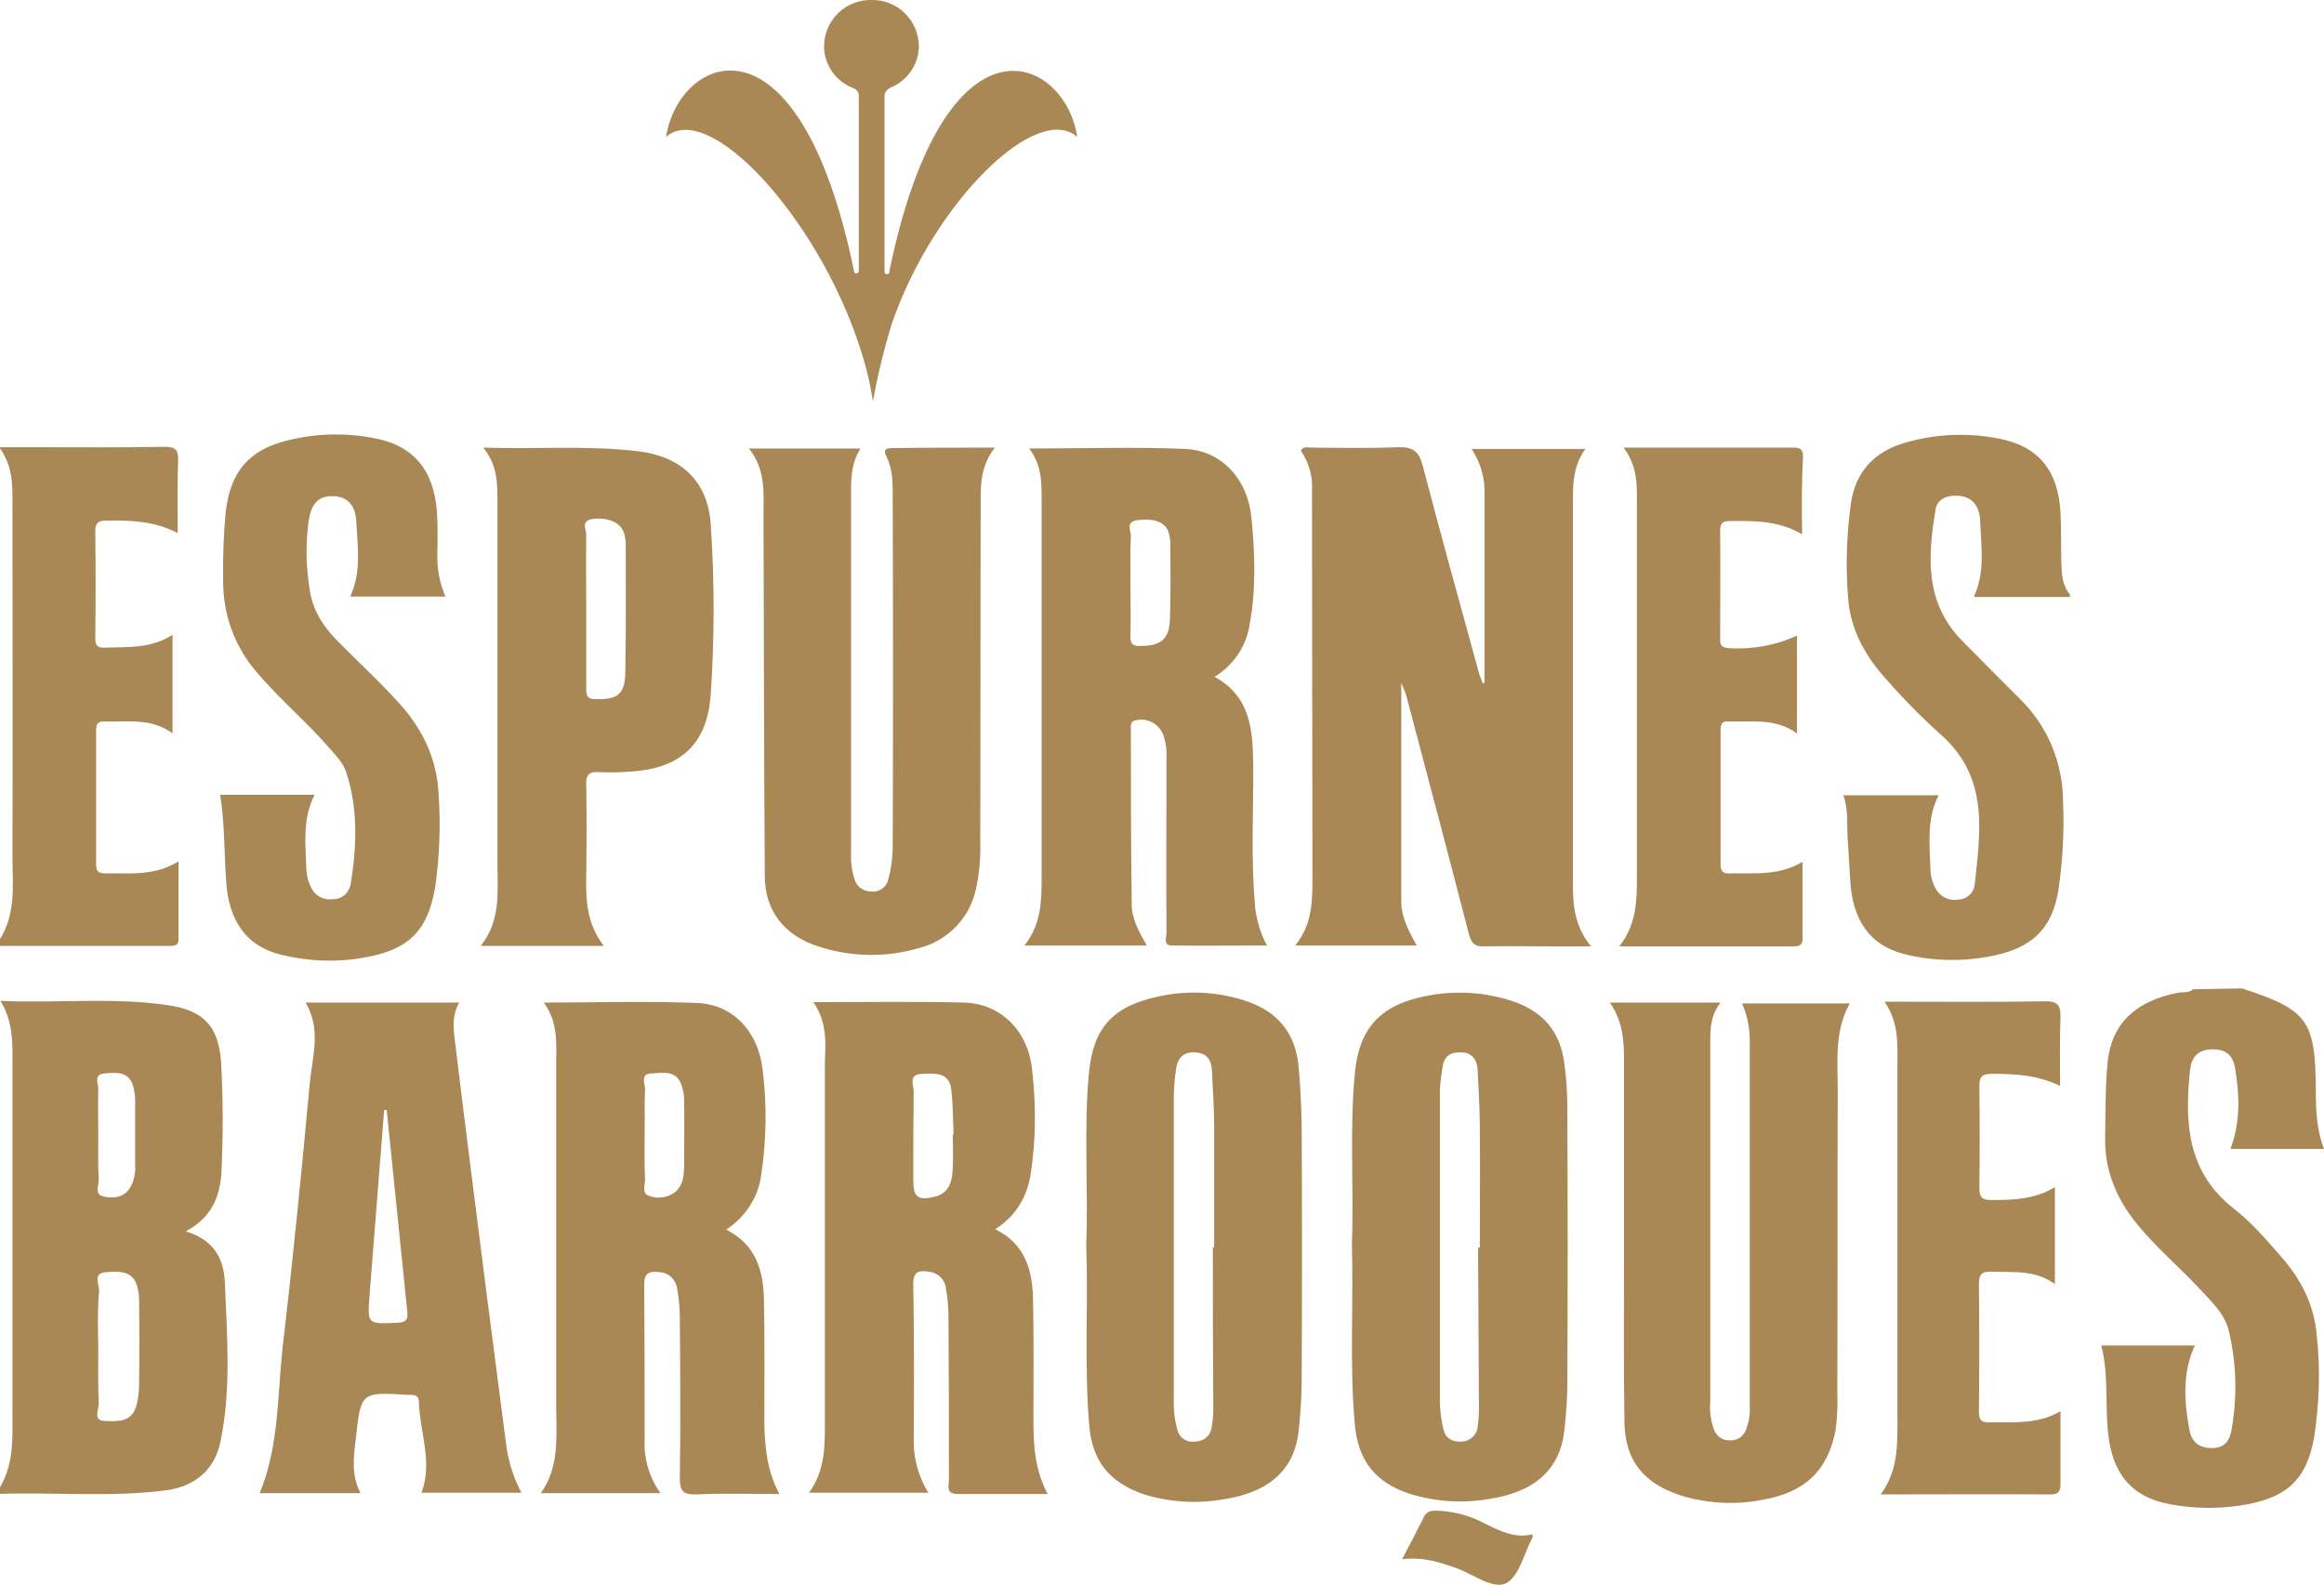
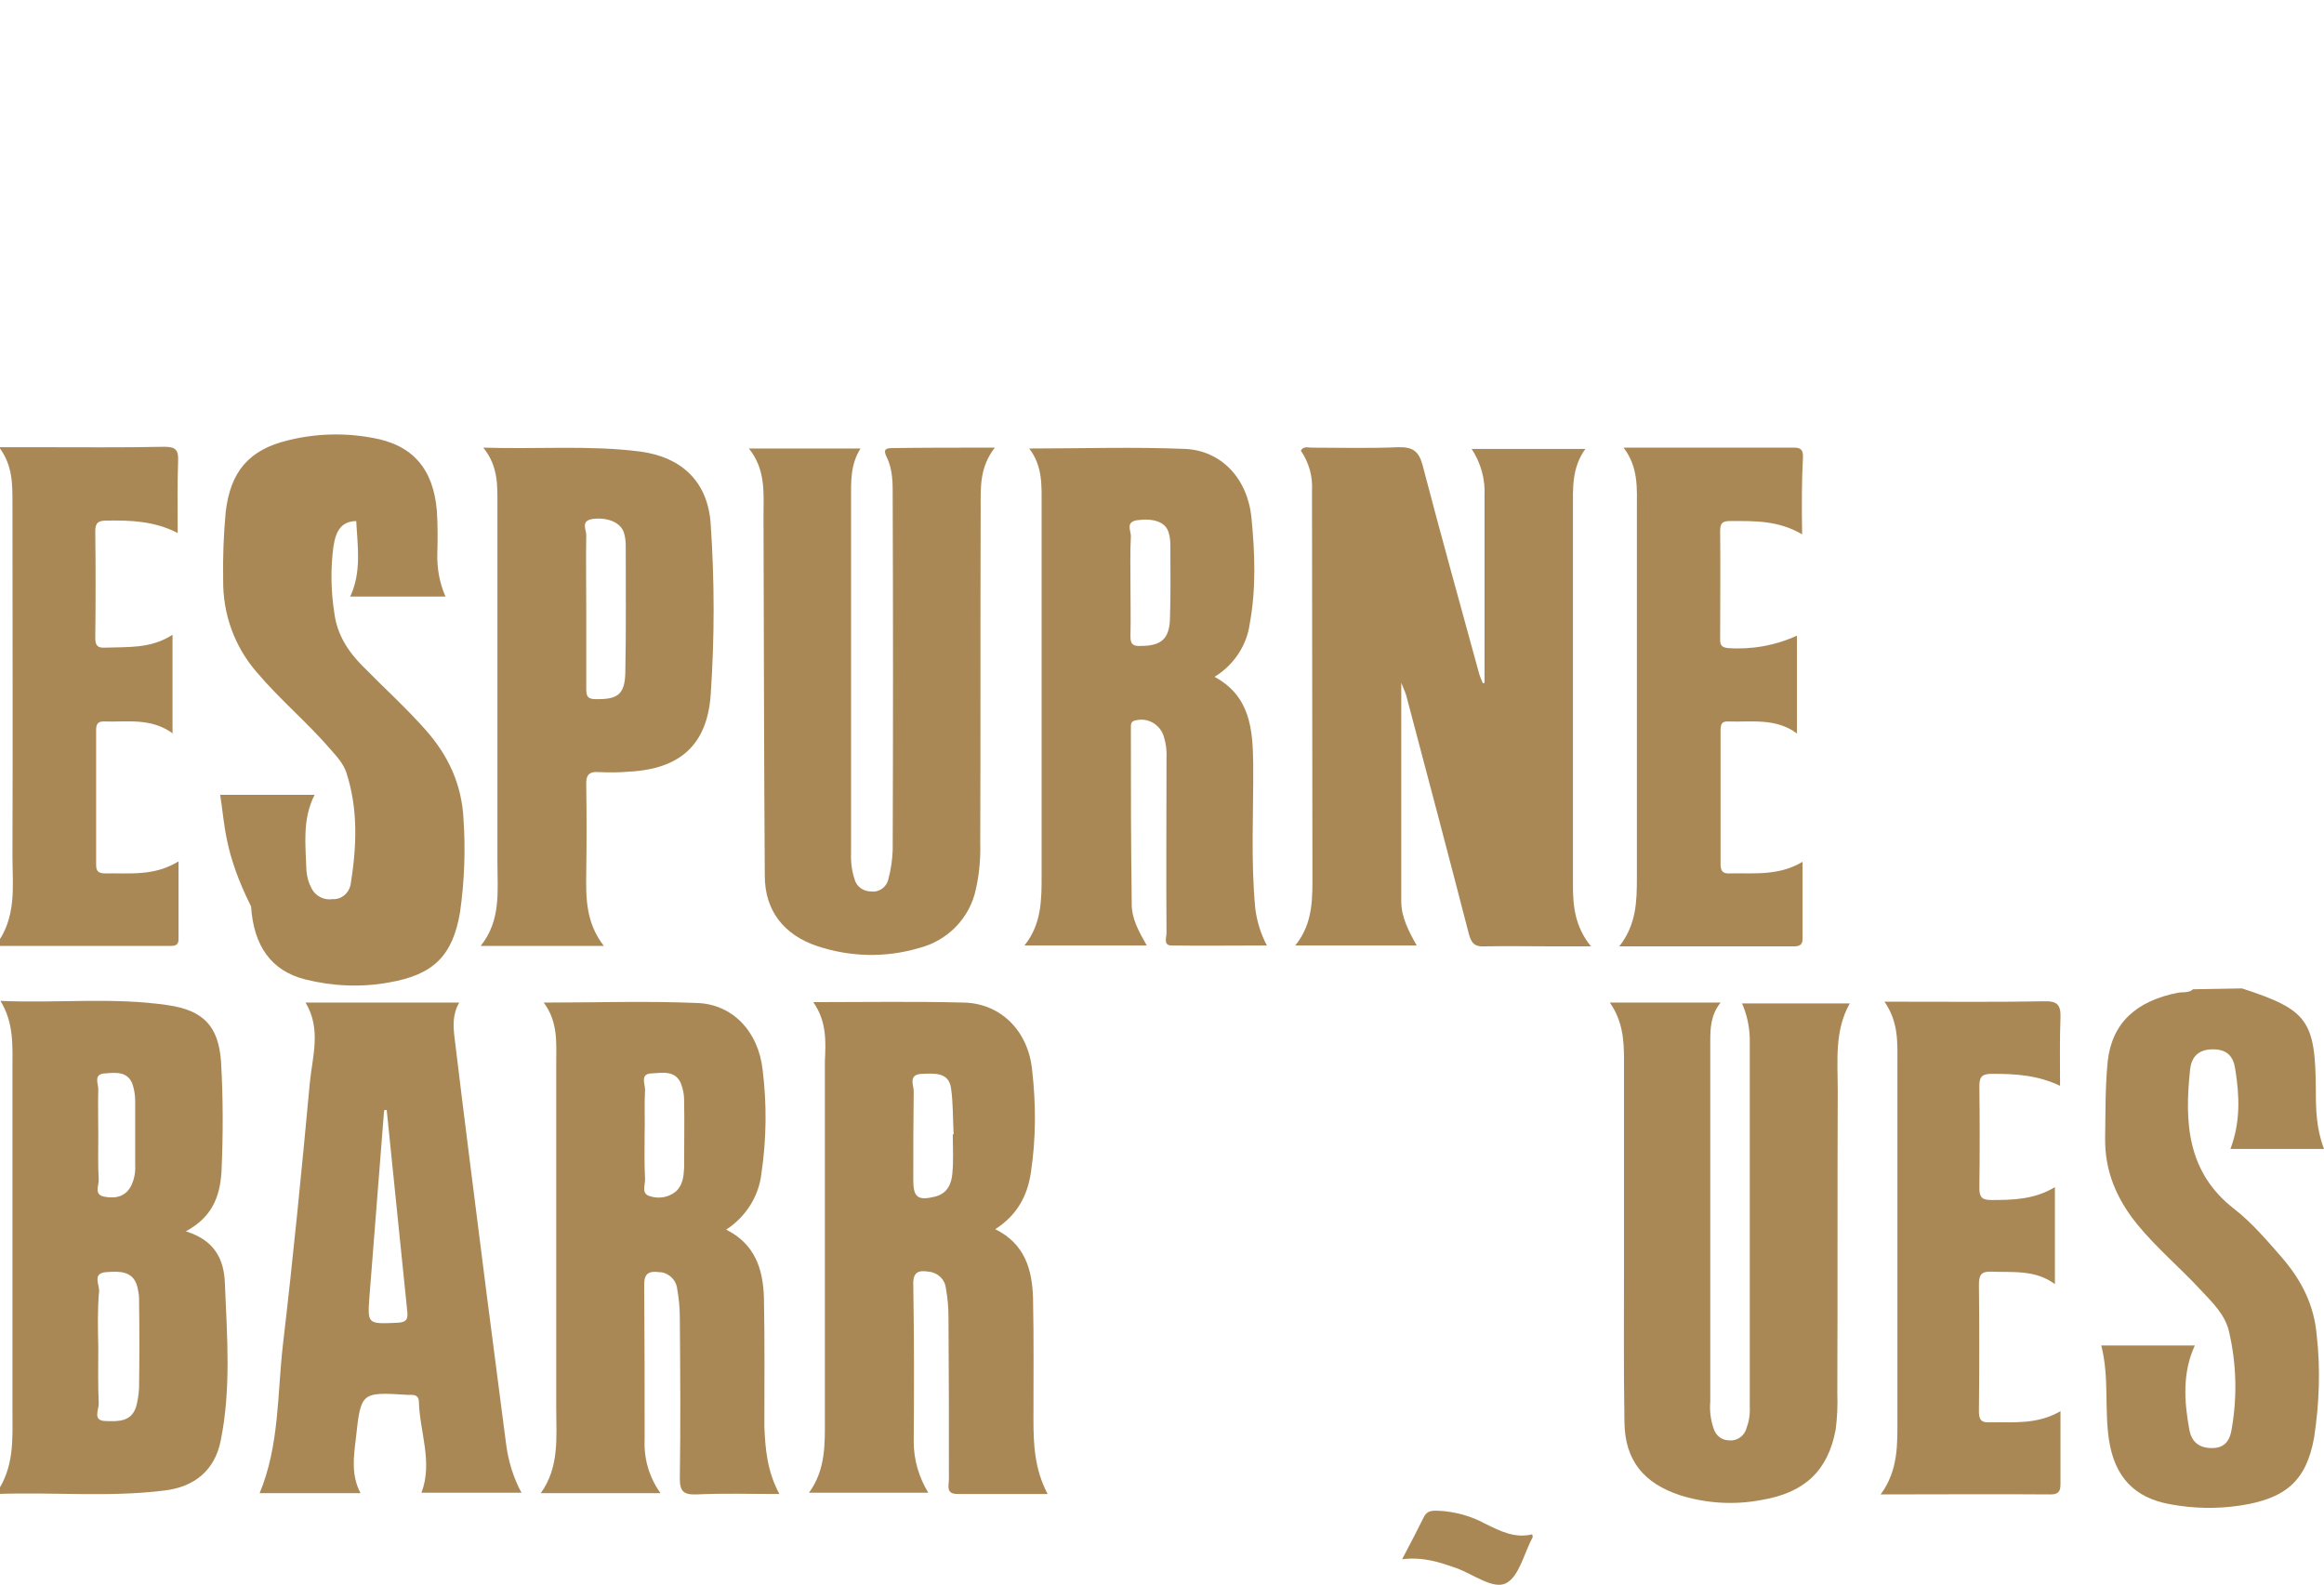
<svg xmlns="http://www.w3.org/2000/svg" version="1.1" id="Layer_1" x="0px" y="0px" viewBox="0 0 541.5 369.3" style="enable-background:new 0 0 541.5 369.3;" xml:space="preserve">
  <style type="text/css">
	.st0{fill:#AA8855;}
</style>
-   <path class="st0" d="M482.3,139.1h-22.4c2.7-5.8,1.7-11.7,1.5-17.4c-0.1-4.1-2.1-6.1-5.4-6.2c-2.4-0.1-4.6,0.8-5,3.2  c-1.8,10.9-2.6,21.6,6.1,30.5c4.5,4.6,9,9.1,13.5,13.6c6.5,6.3,10.1,15,10.1,24.1c0.3,6.9-0.1,13.8-1.1,20.6  c-1.5,9-6.2,13.6-16.3,15.4c-6.5,1.2-13.2,1-19.6-0.6c-8-2-12.1-7.9-12.6-17.3c-0.2-3.3-0.4-6.5-0.6-9.8s0.2-6.6-1-9.9h22.2  c-2.8,5.5-2.1,11.4-1.9,17.1c0,1.6,0.4,3.1,1.2,4.6c1,1.9,3.1,3,5.2,2.6c1.9,0,3.6-1.4,3.9-3.3c1.3-12.4,3.4-24.8-7.5-34.8  c-5.3-4.7-10.2-9.8-14.8-15.2c-4.1-5.1-6.8-10.7-7.2-17.3c-0.6-7.3-0.3-14.7,0.7-22c1.2-7.3,5.6-11.9,12.8-13.9  c6.9-2,14.2-2.3,21.2-1c9.5,1.7,14.2,7.3,14.8,17.2c0.2,3.9,0.1,7.9,0.2,11.9c0.1,2.6,0.2,5.2,2,7.3L482.3,139.1z" />
  <path class="st0" d="M345.9,159.1v-34.5c0-3.1,0-6.1,0-9.1c0.2-3.9-0.9-7.7-3-10.9h26.5c-3.2,4.4-2.9,9.2-2.9,14.1  c0,29.1,0,58.3,0,87.4c0,4.9,0.4,9.7,4.2,14.4h-9c-5.3,0-10.6-0.1-15.9,0c-2.2,0.1-2.9-0.7-3.5-2.7c-4.8-18.6-9.7-37.1-14.6-55.6  c-0.2-0.8-0.6-1.6-1.2-3.1c0,17.5,0,34.2,0,50.9c0,3.7,1.7,6.9,3.6,10.3h-28.3c4.3-5.3,4-11.3,4-17.2c0-29.6-0.1-59.2-0.1-88.8  c0.2-3.3-0.7-6.5-2.6-9.3c0.6-1.1,1.7-0.7,2.5-0.7c6.7,0,13.4,0.2,20.1-0.1c3.5-0.1,4.9,0.9,5.8,4.3c4.2,16.1,8.7,32.2,13.1,48.3  c0.2,0.8,0.6,1.6,0.9,2.4L345.9,159.1" />
  <path class="st0" d="M263.4,135.8c0,4.2,0.1,8.4,0,12.5c0,1.8,0.6,2.3,2.4,2.2c4.7,0,6.6-1.6,6.8-6.1c0.2-5.8,0.1-11.5,0.1-17.3  c0-1-0.1-2-0.4-3c-0.7-2.5-3.5-3.4-7.3-2.9c-2.8,0.4-1.5,2.4-1.5,3.7C263.3,128.6,263.4,132.2,263.4,135.8 M267.2,220.3h-28.5  c4-5,4-10.6,4-16.3c0-28.7,0-57.4,0-86.1c0-4.6,0.3-9.3-2.9-13.4c12.4,0,24.4-0.4,36.4,0.1c8.3,0.4,14.5,6.8,15.4,16.1  c0.8,8.1,1.1,16.5-0.4,24.6c-0.7,5.2-3.8,9.7-8.2,12.4c8.3,4.5,8.9,12.2,9,20.2c0.1,11.3-0.6,22.6,0.5,33.9c0.4,3,1.3,5.9,2.7,8.5  c-7.6,0-14.9,0.1-22.2,0c-2,0-1.2-1.9-1.2-2.9c-0.1-13.6,0-27.1,0-40.7c0.1-1.7-0.1-3.4-0.6-5c-0.8-2.8-3.6-4.5-6.4-3.9  c-1.4,0.2-1.3,1-1.3,1.9c0,13.6,0,27.1,0.2,40.7C263.6,214,265.4,217.1,267.2,220.3" />
  <path class="st0" d="M231.8,104.3c-3.6,4.6-3.3,9.4-3.3,14.1c-0.1,26,0,52-0.1,77.9c0.1,3.6-0.2,7.2-1,10.8  c-1.4,6.8-6.6,12.1-13.3,13.8c-7.8,2.3-16.1,2.1-23.8-0.5s-12.1-8.3-12.1-16.3c-0.2-27.9-0.2-55.8-0.3-83.7c0-5.4,0.6-10.9-3.4-15.9  h26c-2.4,3.8-2.2,7.8-2.2,11.9v82c-0.1,2.1,0.1,4.3,0.8,6.4c0.4,1.7,2,2.9,3.8,2.9c1.9,0.3,3.7-1,4.1-2.9c0.6-2.2,0.9-4.4,1-6.7  c0.1-27.3,0.1-54.7,0-82c0-3.2,0.1-6.6-1.4-9.6c-0.9-1.8-0.2-2.1,1.4-2.1C215.5,104.3,223.2,104.3,231.8,104.3" />
  <path class="st0" d="M136.6,141.9c0,6.2,0,12.4,0,18.6c0,1.7,0.3,2.4,2.2,2.4c5.1,0.1,6.8-1.1,6.9-6.2c0.2-9.8,0.1-19.6,0.1-29.5  c0-1-0.1-2-0.4-3c-0.7-2.4-3.7-3.7-7.2-3.3c-3.1,0.4-1.5,2.6-1.6,3.9C136.5,130.6,136.6,136.2,136.6,141.9 M112.6,104.3  c12.8,0.4,24.7-0.6,36.5,0.9c9.9,1.3,15.9,7.2,16.5,17c0.9,13.2,0.9,26.4,0,39.6c-0.8,11.7-7.1,17.4-19.1,18  c-2.3,0.2-4.6,0.2-6.9,0.1c-2.5-0.2-3.1,0.8-3,3.1c0.1,6.8,0.1,13.6,0,20.3c-0.1,5.9-0.1,11.7,4.1,17.1H112c4.8-6,3.9-12.8,3.9-19.5  c0-27.8,0-55.6,0-83.4C115.9,113.1,116.1,108.6,112.6,104.3" />
-   <path class="st0" d="M51.3,185.2h22c-2.9,5.7-2.1,11.6-1.9,17.6c0.1,1.5,0.5,2.9,1.2,4.2c0.9,1.8,2.9,2.8,4.9,2.5  c2.1,0.1,3.8-1.4,4.2-3.4c1.4-8.8,1.8-17.5-1-26.1c-0.7-2.1-2.2-3.7-3.6-5.3c-5.4-6.3-11.9-11.7-17.3-18.1c-5.2-6-7.9-13.6-7.8-21.5  c-0.1-5.3,0.1-10.6,0.6-15.9c1.1-9.2,5.3-14.4,14.5-16.6c6.4-1.6,13.1-1.8,19.6-0.6c9.4,1.6,14.3,7.2,15.1,17.1  c0.2,3.3,0.2,6.6,0.1,9.8c-0.1,3.5,0.5,6.9,1.9,10.1H81.6c2.7-5.8,1.7-11.8,1.4-17.6c-0.2-4-2.4-5.9-5.8-5.8  c-3.2,0.1-4.7,1.9-5.3,5.9c-0.7,5.2-0.6,10.4,0.2,15.5c0.6,4.9,3.1,8.9,6.6,12.4c4.9,5,10,9.6,14.7,14.9c5.3,6,8.4,12.7,8.8,20.8  c0.5,7.2,0.2,14.5-0.8,21.6c-1.7,10.1-6.1,14.6-16.5,16.4c-6.5,1.2-13.2,0.9-19.6-0.7c-7.9-2-12-7.8-12.6-17  C52.2,198.6,52.4,192,51.3,185.2" />
+   <path class="st0" d="M51.3,185.2h22c-2.9,5.7-2.1,11.6-1.9,17.6c0.1,1.5,0.5,2.9,1.2,4.2c0.9,1.8,2.9,2.8,4.9,2.5  c2.1,0.1,3.8-1.4,4.2-3.4c1.4-8.8,1.8-17.5-1-26.1c-0.7-2.1-2.2-3.7-3.6-5.3c-5.4-6.3-11.9-11.7-17.3-18.1c-5.2-6-7.9-13.6-7.8-21.5  c-0.1-5.3,0.1-10.6,0.6-15.9c1.1-9.2,5.3-14.4,14.5-16.6c6.4-1.6,13.1-1.8,19.6-0.6c9.4,1.6,14.3,7.2,15.1,17.1  c0.2,3.3,0.2,6.6,0.1,9.8c-0.1,3.5,0.5,6.9,1.9,10.1H81.6c2.7-5.8,1.7-11.8,1.4-17.6c-3.2,0.1-4.7,1.9-5.3,5.9c-0.7,5.2-0.6,10.4,0.2,15.5c0.6,4.9,3.1,8.9,6.6,12.4c4.9,5,10,9.6,14.7,14.9c5.3,6,8.4,12.7,8.8,20.8  c0.5,7.2,0.2,14.5-0.8,21.6c-1.7,10.1-6.1,14.6-16.5,16.4c-6.5,1.2-13.2,0.9-19.6-0.7c-7.9-2-12-7.8-12.6-17  C52.2,198.6,52.4,192,51.3,185.2" />
  <path class="st0" d="M40.4,171c-5.2-3.9-10.9-2.7-16.3-2.9c-1.5,0-1.7,0.9-1.7,2c0,10.5,0,21,0,31.5c0,1.6,0.8,1.9,2.2,1.9  c5.6-0.1,11.3,0.7,17-2.8c0,6.4,0,12.3,0,18.2c0,1.5-1.1,1.5-2.1,1.5H-1.1c5.1-6.6,4-13.9,4-21c0.1-27.4,0-54.7,0-82.1  c0-4.4,0.1-8.8-3.1-13.1h9.4c9.7,0,19.4,0.1,29.1-0.1c2.7,0,3.3,0.8,3.2,3.3c-0.2,5.4-0.1,10.8-0.1,16.8c-5.4-2.8-10.9-3-16.6-2.9  c-1.9,0-2.6,0.5-2.6,2.5c0.1,8.3,0.1,16.5,0,24.8c0,1.8,0.5,2.4,2.3,2.3c5.3-0.2,10.6,0.3,15.7-3V171H40.4z" />
  <path class="st0" d="M419.9,124.5c-5.6-3.3-11.2-3.1-16.7-3.1c-1.8,0-2.4,0.4-2.4,2.3c0.1,8.4,0,16.7,0,25.1c0,1.3,0.1,2,1.8,2.2  c5.5,0.4,11.1-0.6,16.1-2.9v22.8c-5-3.7-10.6-2.6-16-2.8c-1.7-0.1-1.8,0.9-1.8,2.2c0,10.4,0,20.8,0,31.2c0,1.7,0.8,2.1,2.3,2  c5.6-0.1,11.3,0.6,16.8-2.7c0,6.3,0,12.2,0,18c0,1.4-0.8,1.7-2,1.7c-13.4,0-26.7,0-40.7,0c4-5.1,4.1-10.5,4.1-16.1  c0-28.6,0-57.2,0-85.8c0-4.8,0.4-9.7-3.1-14.3c13.7,0,26.7,0,39.8,0c1.5,0,2,0.6,2,2C419.8,112.1,419.8,118,419.9,124.5" />
  <path class="st0" d="M522.4,230.3c15.3,5,17.1,7.4,17.2,23.7c0,4.5,0.1,9,1.9,13.7h-21.8c2.4-6.4,2.1-12.5,1.1-18.7  c-0.5-3.2-2.2-4.6-5.5-4.5s-4.7,2-5,4.7c-1.3,12.2-0.8,23.9,10.3,32.5c4.1,3.2,7.5,7.2,11,11.2c4.6,5.3,7.6,11.1,8.2,18.2  c0.9,7.9,0.6,15.9-0.6,23.8c-1.8,10.2-6.7,14.3-17.3,15.9c-5.4,0.8-10.8,0.7-16.2-0.3c-8.5-1.5-13-6.5-14.3-15  c-1.1-7.2,0.1-14.6-1.8-22h21.8c-2.9,6.3-2.5,12.9-1.3,19.5c0.5,2.9,2.2,4.4,5.3,4.4s4.2-1.9,4.6-4.5c1.3-7.5,1.1-15.1-0.6-22.5  c-0.9-4.1-3.9-6.9-6.6-9.8c-4.8-5.2-10.3-9.8-14.8-15.3c-4.8-5.9-7.6-12.4-7.5-20.1c0.1-6,0-11.9,0.6-17.9c1-9,6.7-14.1,16.4-16  c1.2-0.2,2.5,0.1,3.5-0.8L522.4,230.3z" />
  <path class="st0" d="M22.9,264.5c0,3.4-0.1,6.9,0.1,10.3c0.1,1.3-1.2,3.5,1.2,4s4.9,0.2,6.3-2.4c0.8-1.6,1.1-3.3,1-5  c0-4.9,0-9.8,0-14.7c0-1.5-0.2-2.9-0.7-4.3c-1.2-2.8-3.9-2.5-6.3-2.3c-2.8,0.1-1.6,2.4-1.6,3.6C22.8,257.4,22.9,261,22.9,264.5   M22.9,313.8c0,4.4-0.1,8.7,0.1,13.1c0.1,1.5-1.6,4.2,1.7,4.2c2.8,0.1,5.9,0.2,7-3.3c0.4-1.4,0.6-2.8,0.7-4.3c0.1-7,0.1-14,0-21  c0-0.9-0.2-1.8-0.4-2.7c-1-3.8-4.3-3.6-7.2-3.4c-3.3,0.2-1.7,2.8-1.7,4.3C22.7,305,22.8,309.4,22.9,313.8 M43.3,286.9  c6.8,2.1,8.9,6.6,9.1,12.1c0.5,12.3,1.5,24.6-1,36.8c-1.4,6.8-6.1,10.7-13.2,11.5c-12.8,1.6-25.7,0.3-39.2,0.8  c4.4-6.2,3.9-12.7,3.9-19.1c0-26.7,0-53.3,0-80c0-5.2,0.4-10.6-2.8-15.8c13.3,0.6,26.2-0.9,39,1c8.3,1.2,11.8,4.9,12.4,13.1  c0.5,8.6,0.5,17.2,0.1,25.9C51.2,278.9,49.4,283.6,43.3,286.9" />
  <path class="st0" d="M222,264.3h0.2c-0.2-3.6-0.1-7.2-0.6-10.7c-0.5-3.8-3.8-3.5-6.7-3.4c-3.4,0.1-2,2.6-2,4.1  c-0.1,6.9-0.1,13.8-0.1,20.7c0,4,1.1,4.8,5.1,3.8c2.8-0.7,3.8-2.9,4-5.4C222.2,270.4,222,267.3,222,264.3 M189.5,233.5  c12.1,0,23.6-0.2,35.1,0.1c8.5,0.2,15,6.5,15.9,15.8c0.9,7.9,0.9,15.9-0.3,23.8c-0.8,5.5-3.3,10-8.3,13.2c6.9,3.4,8.6,9.4,8.8,16  c0.2,9.4,0.1,18.8,0.1,28.2c0,5.8,0.2,11.6,3.3,17.5c-7.3,0-14.2,0-21,0c-2.8,0-2-2-2-3.4c0-12.6,0-25.2-0.1-37.8  c0-2.3-0.2-4.5-0.6-6.7c-0.2-2.1-1.9-3.7-4-3.9c-2.4-0.4-3.7,0.1-3.6,3c0.2,12.2,0.2,24.4,0.1,36.6c0,4.2,1.2,8.3,3.4,11.9h-27.8  c4-5.5,3.7-11.6,3.7-17.7c0-27.6,0-55.2,0-82.8C192.4,242.8,192.7,238.1,189.5,233.5" />
  <path class="st0" d="M150.2,264.3c0,3.5-0.1,6.9,0.1,10.3c0.1,1.4-1,3.5,1.1,4.1c2.1,0.7,4.4,0.3,6.1-1.1c1.6-1.5,1.8-3.5,1.9-5.5  c0-5.3,0.1-10.6,0-15.9c0-1.3-0.3-2.6-0.8-3.9c-1.4-3-4.3-2.3-6.8-2.2c-2.7,0.1-1.5,2.4-1.5,3.8  C150.1,257.4,150.3,260.8,150.2,264.3 M181.6,348.1c-6.9,0-13.1-0.2-19.3,0.1c-3,0.1-3.9-0.7-3.9-3.7c0.2-12.5,0.1-24.9,0-37.4  c0-2.3-0.2-4.5-0.6-6.7c-0.2-2.2-2.1-4-4.3-4c-2.4-0.3-3.4,0.4-3.4,2.9c0.1,12.1,0.1,24.1,0.1,36.2c-0.2,4.4,1.1,8.8,3.7,12.4H126  c4.4-6.1,3.6-13.1,3.6-19.9c0-26.7,0-53.3,0-80c0-4.9,0.5-9.8-2.9-14.4c12.3,0,24.1-0.4,35.8,0.1c8.1,0.3,14.2,6.5,15.2,15.6  c1,8,0.9,16.2-0.3,24.2c-0.6,5.3-3.7,10.1-8.2,13c6.8,3.4,8.6,9.3,8.8,15.9c0.2,10,0.1,19.9,0.1,29.9  C178.3,337.4,178.7,342.7,181.6,348.1" />
  <path class="st0" d="M375.1,233.6h25.8c-2.3,2.9-2.4,6-2.4,9c0,28,0,56,0,84c-0.2,2.1,0.1,4.3,0.8,6.3c0.5,1.6,1.9,2.7,3.6,2.7  c1.8,0.2,3.5-1,4-2.7c0.6-1.6,0.9-3.3,0.8-5.1c0-28.7,0-57.3,0-86c-0.1-2.8-0.7-5.5-1.8-8H431c-3.6,6.4-2.8,13.4-2.8,20.3  c-0.1,23.5,0,47-0.1,70.4c0.1,2.9,0,5.8-0.4,8.7c-1.8,9.4-7.1,14.6-17.3,16.3c-6.3,1.2-12.8,0.8-18.9-1.1c-8.5-2.8-12.9-8.1-13-17.1  c-0.2-12.5-0.1-24.9-0.1-37.4c0-15.7,0-31.3,0-47C378.4,242.4,378.1,237.9,375.1,233.6" />
-   <path class="st0" d="M344.4,290.7h0.4c0-9.4,0.1-18.8,0-28.2c0-4.4-0.3-8.7-0.5-13.1c-0.1-2.3-1.1-4.1-3.8-4.2  c-2.8-0.1-4.1,1.1-4.4,3.6c-0.3,1.7-0.5,3.4-0.6,5.1c0,24.4,0,48.8,0,73.1c0.1,2,0.3,4,0.8,5.9c0.4,2.1,2,3.1,4.1,3  c2,0,3.7-1.5,3.9-3.4c0.2-1.4,0.3-2.9,0.3-4.4C344.5,315.7,344.5,303.2,344.4,290.7 M315,290.1c0.5-13.4-0.6-26.8,0.7-40.2  c1-10.3,5.9-15.7,16.4-17.8c6.8-1.4,13.8-1,20.4,1.2c7.2,2.4,11.1,7.3,12,14.5c0.5,3.5,0.7,7.1,0.7,10.7c0.1,21.2,0.1,42.5,0,63.7  c0,3.7-0.3,7.4-0.7,11.1c-1,9-6.8,14.4-17.8,16c-6,1-12.2,0.6-18.1-1.2c-8.1-2.6-12.1-7.7-12.9-16  C314.4,318.2,315.4,304.1,315,290.1" />
-   <path class="st0" d="M282.6,290.6h0.3c0-9.4,0-18.8,0-28.2c0-4.2-0.3-8.5-0.5-12.7c-0.1-2.5-1-4.4-4-4.5s-4.1,1.6-4.4,4.1  c-0.3,1.8-0.4,3.7-0.5,5.5c0,23.7,0,47.4,0,71.2c-0.1,2.4,0.2,4.8,0.8,7.1c0.4,1.8,2.1,3,3.9,2.8c2.1,0,3.7-1.1,4.1-3.2  c0.3-1.6,0.4-3.2,0.4-4.8C282.6,315.5,282.6,303,282.6,290.6 M253.1,290c0.5-13.3-0.6-26.5,0.6-39.8c1-10.7,5.5-15.7,16.1-18  c6.8-1.5,13.8-1.2,20.4,1c7.7,2.5,11.7,7.7,12.4,15.5c0.4,4.5,0.6,9,0.7,13.5c0.1,19.8,0.1,39.5,0,59.3c0,4-0.3,7.9-0.7,11.9  c-1,9-6.8,14.4-17.9,16c-6,1-12.2,0.6-18.1-1.2c-8-2.7-12.1-7.7-12.8-16C252.6,318.2,253.6,304.1,253.1,290" />
  <path class="st0" d="M90.1,258.6l-0.6,0.1c-1.1,14.4-2.3,28.8-3.4,43.2c-0.5,6.7-0.5,6.6,6.5,6.3c2-0.1,2.5-0.7,2.3-2.6  C93.3,290,91.7,274.3,90.1,258.6 M107,233.6c-1.6,2.8-1.4,5.5-1.1,8.1c2.4,20,5,40,7.5,59.9c1.5,11.6,3,23.1,4.5,34.7  c0.5,4,1.7,8,3.6,11.5H98.2c2.7-7.1-0.4-14.1-0.6-21.2c0-1.2-0.7-1.6-1.8-1.6c-0.3,0-0.5,0-0.8,0c-11-0.7-10.9-0.6-12.1,10.3  c-0.5,4.2-1.1,8.4,1.1,12.6H60.5c4.6-11.1,4.1-22.9,5.4-34.4c2.4-20.4,4.4-40.8,6.3-61.3c0.6-6.1,2.7-12.4-1-18.6L107,233.6z" />
  <path class="st0" d="M480.1,328.8c0,6.2,0,11.6,0,17c0,1.6-0.4,2.4-2.3,2.4c-13-0.1-26,0-39.6,0c4.2-5.7,3.9-11.9,3.9-17.9  c0-27.6,0-55.2,0-82.8c0-4.6,0.3-9.3-3-14.1h5.1c10.7,0,21.4,0.1,32.1-0.1c3.1-0.1,3.9,0.9,3.8,3.8c-0.2,5.1-0.1,10.3-0.1,15.9  c-5.2-2.5-10.4-2.8-15.7-2.8c-2.2,0-3.1,0.4-3.1,2.8c0.1,8,0.1,15.9,0,23.9c0,2.2,0.8,2.7,2.8,2.7c5,0,10-0.1,14.8-3v22.6  c-4.6-3.4-9.7-2.7-14.8-2.9c-2.4-0.1-2.9,0.8-2.9,3c0.1,9.8,0.1,19.6,0,29.4c0,1.7,0.2,2.8,2.4,2.7  C469.1,331.3,474.6,332,480.1,328.8" />
  <path class="st0" d="M326.7,363.3c1.9-3.6,3.5-6.7,5.1-9.9c0.8-1.6,2.2-1.4,3.4-1.4c3.8,0.2,7.5,1.2,10.8,3c3.5,1.7,6.9,3.5,11,2.5  c0.1,0.5,0.2,0.6,0.1,0.7c-2,3.7-3.1,9.1-6.2,10.7c-3,1.5-7.6-2.1-11.5-3.5S331.6,362.7,326.7,363.3" />
-   <path class="st0" d="M207.2,63.3L207.2,63.3c0,0.2,0,0.2,0,0.3c-0.1,0.2-0.3,0.3-0.6,0.3c-0.2,0-0.4-0.2-0.5-0.5v-0.1v-41  c0-0.7,0.5-1.4,1.1-1.7l0,0l0.1-0.1c4.1-1.6,6.8-5.5,6.8-9.8c-0.1-6-5-10.8-11-10.7l0,0H203c-6-0.1-10.9,4.7-11,10.7l0,0  c0,4.4,2.8,8.4,7,9.9l0,0c0.6,0.3,1.1,0.9,1.1,1.6v40.9l0,0c0,0,0,0,0,0.1c0,0.3-0.3,0.5-0.6,0.5s-0.5-0.2-0.5-0.5l0,0  c-13-63-40.9-50.2-43.8-31.3c10-8.7,35.1,18.7,44.9,48.3c1.5,4.3,2.6,8.8,3.3,13.3c1.1-6.1,2.6-12.2,4.4-18.1  c9.7-28.1,33.7-51.8,43.2-43.5C248.2,13.1,220.2,0.3,207.2,63.3" />
</svg>